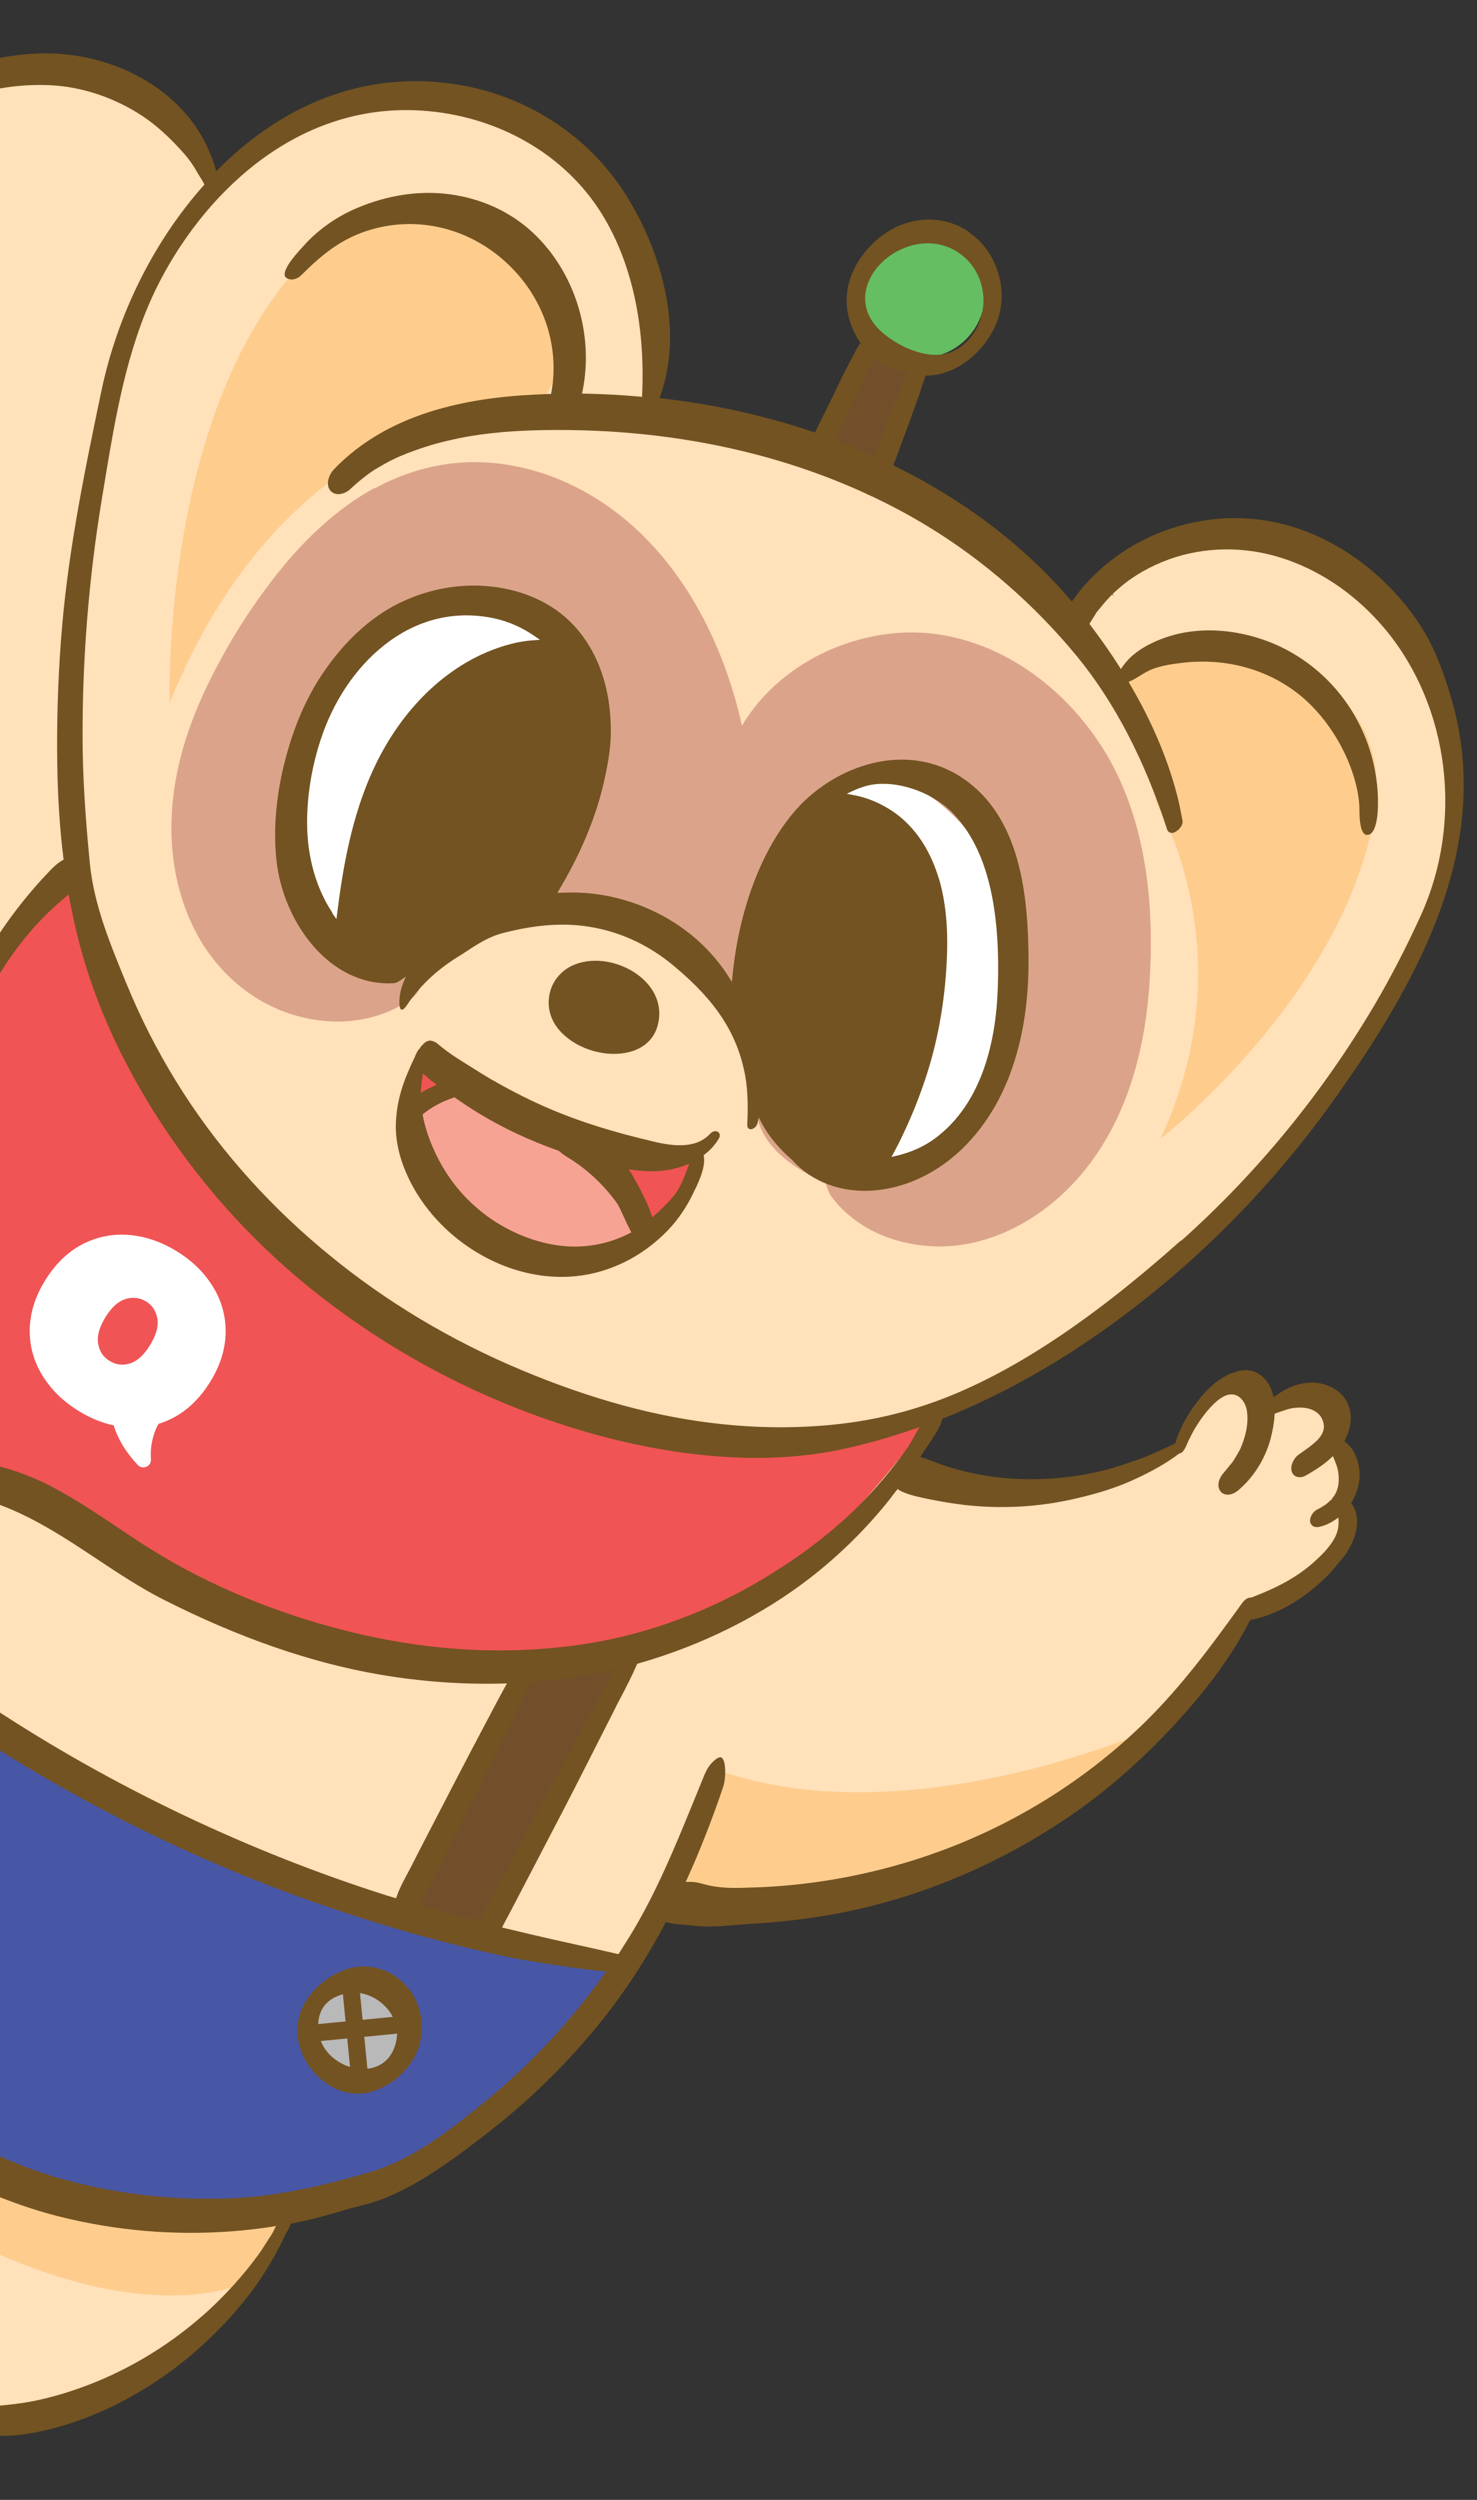
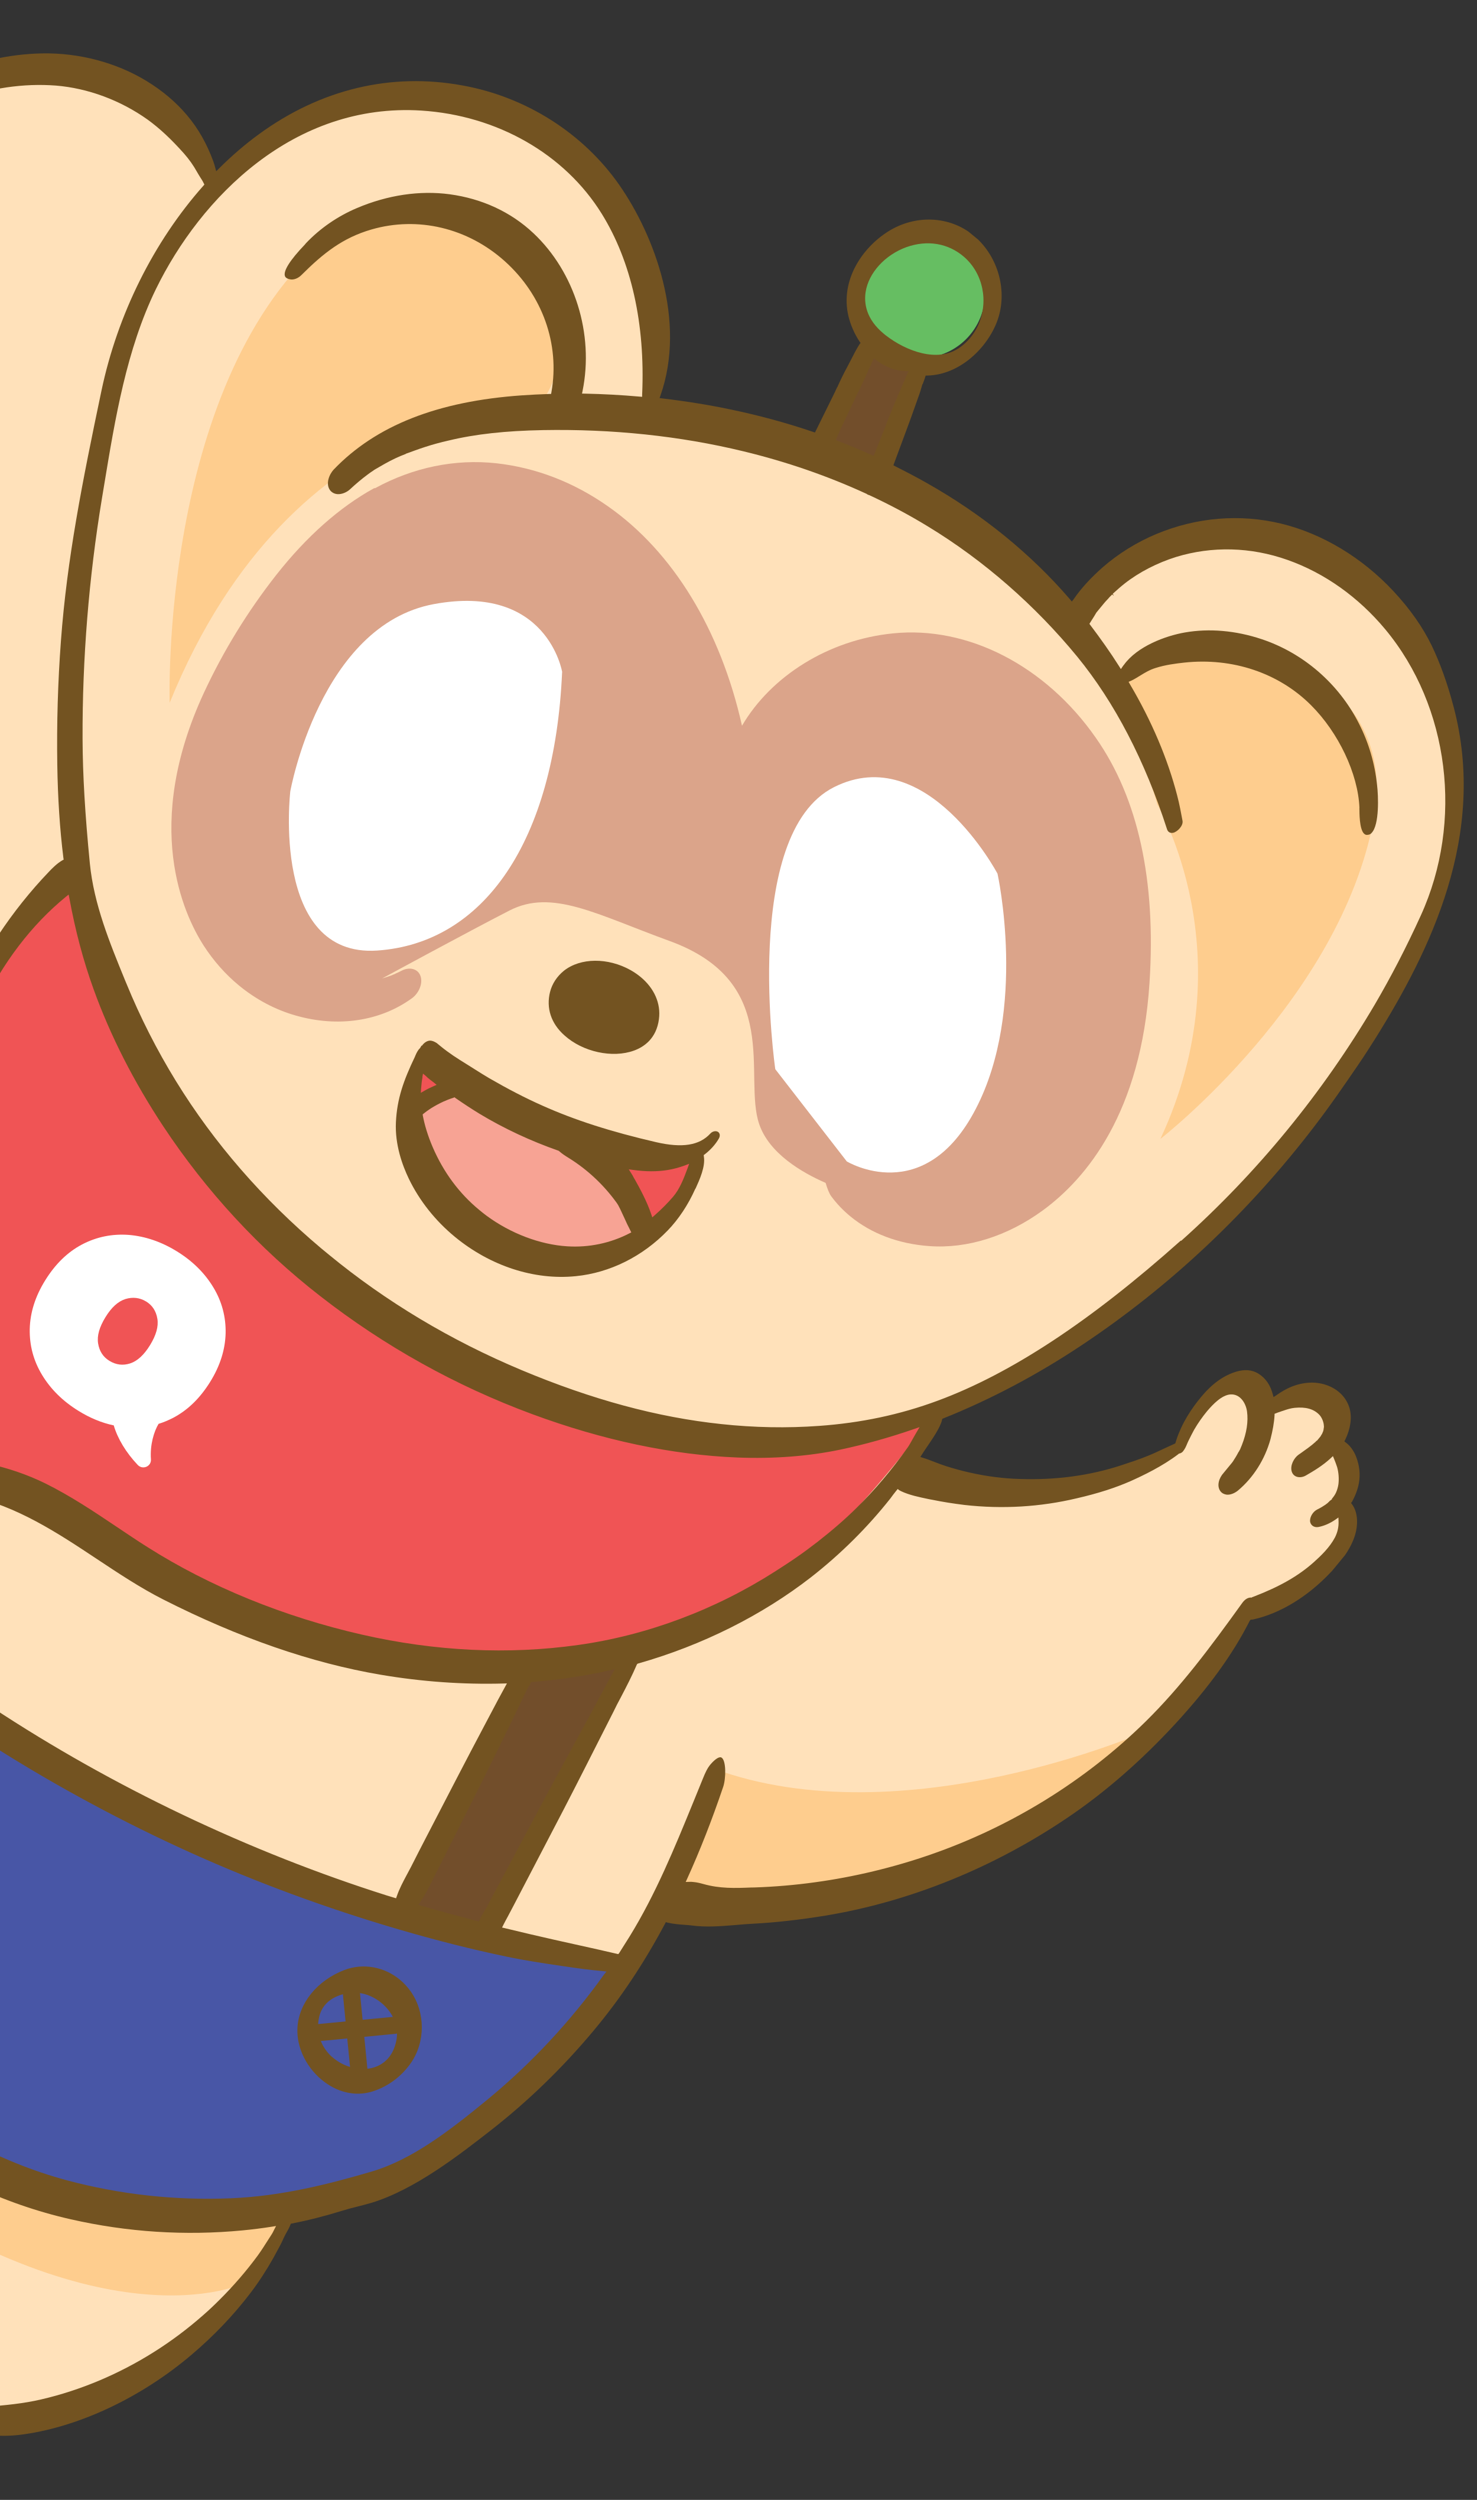
<svg xmlns="http://www.w3.org/2000/svg" width="130" height="220" viewBox="0 0 130 220" fill="none">
  <rect x="0" y="0" width="130" height="220" fill="#333333" stroke="none" />
  <g clip-path="url(#clip0_9207_739)">
    <g clip-path="url(#clip1_9207_739)">
      <path d="M93.184 54.582C93.184 54.582 79.509 37.069 56.776 36.653C56.776 36.653 62.583 16.354 42.214 8.849C42.214 8.849 29.19 5.119 19.413 16.013C19.413 16.013 10.025 -0.2 -5.081 7.626C-20.186 15.451 -26.851 30.751 -26.995 40.963C-26.995 40.963 -26.223 51.788 -24.768 54.261C-24.768 54.261 -30.574 54.486 -31.763 61.652L-31.841 69.589C-31.841 69.589 -37.769 72.428 -38.86 80.93C-39.941 89.419 -36.488 92.868 -36.488 92.868C-36.488 92.868 -40.667 90.968 -42.427 92.761C-42.427 92.761 -43.546 91.556 -45.206 92.439C-45.206 92.439 -51.974 91.933 -48.845 97.872C-48.845 97.872 -54.545 101.223 -43.313 112.309L-39.407 116.071C-39.407 116.071 -44.617 125.213 -35.956 136.291C-35.956 136.291 -40.75 145.816 -36.862 157.22C-36.862 157.22 -42.232 166.211 -42.596 171.685C-42.96 177.158 -42.4 182.42 -42.4 182.42C-42.4 182.42 -47.372 185.601 -43.18 188.868C-43.18 188.868 -43.589 190.375 -40.584 192.2C-40.584 192.2 -37.523 196.765 -31.885 196.746C-31.885 196.746 -28.499 195.886 -25.379 192.194C-22.247 188.512 -16.931 181.583 -16.931 181.583L-11.627 185.766C-11.627 185.766 -22.061 196.768 -20.888 204.641C-19.728 212.503 -16.639 212.351 -16.639 212.351L-15.131 213.896C-15.131 213.896 -14.081 217.109 -10.717 216.252C-10.717 216.252 -9.671 219.543 -7.008 218.008C-4.366 216.475 -4.513 214.977 -4.513 214.977C-4.513 214.977 -5.117 213.467 -0.986 212.713C3.135 211.972 9.179 211.558 13.817 208.042C18.456 204.526 23.216 198.964 23.216 198.964L25.046 195.162C25.046 195.162 33.258 193.149 38.304 189.482C43.351 185.816 48.508 181.695 52.404 176.615C56.3 171.536 58.822 167.535 58.822 167.535C58.822 167.535 70.397 167.945 77.16 165.793C83.912 163.631 90.047 162.563 102.606 150.656L109.951 141.73C109.951 141.73 121.092 137.367 118.21 132.706C118.21 132.706 120.339 129.009 116.807 127.358C116.807 127.358 119.704 120.039 111.202 124.082C111.202 124.082 109.838 117.552 103.163 127.636C103.163 127.636 92.618 134.901 79.513 129.099L82.699 124.044C82.699 124.044 93.817 118.77 101.158 112.637C108.521 106.501 125.194 89.594 127.473 74.717C129.792 59.913 119.558 46.407 109.299 47.282C99.04 48.158 93.184 54.582 93.184 54.582Z" fill="#FFE1BA" />
      <path d="M33.013 42.964C36.37 41.129 40.056 40.374 43.687 40.77C47.163 41.158 50.48 42.43 53.502 44.552C59.222 48.551 63.409 55.399 65.308 63.869C67.861 59.509 72.909 56.31 78.593 55.741C85.178 55.063 92.02 58.586 96.445 64.922C100.182 70.246 101.761 77.501 101.175 86.499C100.436 97.903 95.653 103.69 91.782 106.521C88.678 108.788 85.139 109.907 81.789 109.662C79.067 109.468 76.675 108.552 74.848 107.049C74.219 106.531 73.649 105.941 73.161 105.276C72.995 105.058 72.818 104.608 72.668 104.1C70.576 103.189 67.697 101.508 66.821 98.924C65.386 94.724 68.946 86.452 58.934 82.811C52.497 80.472 48.604 78.199 44.844 80.129C41.084 82.059 33.629 86.112 33.629 86.112C33.975 86.012 34.265 85.906 34.523 85.815C34.523 85.815 34.543 85.791 34.565 85.789C34.651 85.758 34.737 85.728 34.811 85.687C34.811 85.687 34.811 85.687 34.821 85.675C35.002 85.602 35.172 85.519 35.352 85.424C35.744 85.219 36.175 85.189 36.5 85.336C36.756 85.445 36.944 85.66 37.028 85.952C37.229 86.645 36.798 87.465 36.258 87.85C33.475 89.875 29.748 90.434 26.051 89.377C24.221 88.863 22.518 87.948 21.03 86.724C19.844 85.748 18.793 84.559 17.928 83.219C16.13 80.422 12.542 72.648 17.939 60.986C19.647 57.307 21.786 53.82 24.307 50.608C26.988 47.203 29.895 44.632 32.934 42.961L33.013 42.964Z" fill="#DBA48A" />
      <path d="M74.529 102.208C74.529 102.208 81.343 106.358 85.888 97.579C90.446 88.811 87.797 76.888 87.797 76.888C87.797 76.888 81.585 65.151 73.402 69.275C65.219 73.398 68.238 94.094 68.238 94.094L74.529 102.208Z" fill="white" />
-       <path d="M49.483 59.153C49.483 59.153 48.191 51.303 38.173 53.167C28.156 55.032 25.551 69.64 25.551 69.64C25.551 69.64 23.828 84.286 33.199 83.652C42.569 83.017 48.811 74.076 49.474 59.165L49.483 59.153Z" fill="white" />
+       <path d="M49.483 59.153C49.483 59.153 48.191 51.303 38.173 53.167C28.156 55.032 25.551 69.64 25.551 69.64C25.551 69.64 23.828 84.286 33.199 83.652C42.569 83.017 48.811 74.076 49.474 59.165L49.483 59.153" fill="white" />
      <path d="M55.404 172.946C55.404 172.946 29.287 172.055 -8.03 147.24L-30.329 123.906C-30.329 123.906 -37.953 140.988 -38.306 146.126C-38.669 151.277 -36.649 163.595 -17.291 179.727C2.076 195.848 7.519 194.067 15.176 194.109C22.833 194.151 35.646 193.798 45.019 184.332C54.379 174.857 55.404 172.946 55.404 172.946Z" fill="#4856A6" />
      <path d="M82.076 124.604C82.076 124.604 63.183 131.582 43.508 121.063C23.833 110.543 13.334 96.373 12.682 93.811C12.03 91.249 6.299 76.708 6.299 76.708C6.299 76.708 -2.132 84.192 -4.911 95.336C-7.689 106.48 -5.674 120.11 -5.674 120.11L-4.109 128.345C-4.109 128.345 4.042 132.521 5.988 133.758C7.933 134.994 25.428 146.657 39.901 146.778C54.373 146.898 64.124 143.336 70.163 137.995C76.214 132.664 82.088 124.614 82.088 124.614L82.076 124.604Z" fill="#F05455" />
      <path d="M7.225 109.516C8.506 108.848 9.869 108.572 11.325 108.677C12.772 108.794 14.199 109.279 15.572 110.126C16.957 110.982 18.018 112.037 18.774 113.288C19.531 114.538 19.885 115.883 19.859 117.321C19.824 118.77 19.375 120.203 18.491 121.623C17.606 123.042 16.541 124.09 15.251 124.77C14.827 124.989 14.389 125.176 13.957 125.306C13.555 125.968 13.193 127.148 13.284 128.418C13.334 129.047 12.567 129.388 12.12 128.92C11.09 127.829 10.36 126.62 10.011 125.441C8.954 125.22 7.911 124.787 6.904 124.161C5.518 123.304 4.458 122.25 3.702 120.999C2.945 119.748 2.591 118.403 2.617 116.966C2.652 115.517 3.101 114.083 3.986 112.664C4.87 111.244 5.935 110.196 7.225 109.516ZM8.636 118.233C8.747 118.912 9.076 119.425 9.632 119.761C10.211 120.117 10.819 120.192 11.456 119.986C12.092 119.78 12.683 119.234 13.21 118.372C13.738 117.509 13.963 116.742 13.852 116.063C13.741 115.384 13.412 114.871 12.857 114.535C12.301 114.2 11.693 114.125 11.045 114.32C10.386 114.528 9.805 115.062 9.278 115.925C8.75 116.788 8.525 117.554 8.636 118.233Z" fill="white" />
      <path d="M55.072 145.63L42.482 170.719L35.25 168.656L45.734 146.595L55.072 145.63Z" fill="#724E2B" />
      <path d="M-4.706 115.235L-19 138.03L-25.512 131.516L-7.162 103.794L-4.706 115.235Z" fill="#724E2B" />
-       <path d="M27.922 175.834C26.412 177.67 26.677 180.38 28.517 181.894C30.356 183.407 33.067 183.146 34.578 181.311C36.088 179.475 35.822 176.764 33.983 175.251C32.144 173.737 29.433 173.998 27.922 175.834Z" fill="#B9B9B9" />
      <path d="M60.768 101.741L53.019 102.353L56.55 108.297C56.55 108.297 61.108 105.89 60.768 101.741Z" fill="#F05455" />
      <path d="M39.747 95.3L36.253 97.671L37.46 93.418L39.747 95.3Z" fill="#F05455" />
      <path d="M56.55 108.297C56.55 108.297 55.154 102.793 46.076 98.928C36.998 95.064 38.261 95.921 36.253 97.671C34.244 99.421 38.175 107.173 44.358 108.858C50.529 110.533 54.755 111.884 56.55 108.297Z" fill="#F7A394" />
      <path d="M76.593 22.191C74.595 24.618 74.948 28.21 77.38 30.211C79.812 32.213 83.404 31.867 85.402 29.44C87.4 27.012 87.047 23.42 84.615 21.419C82.183 19.417 78.591 19.763 76.593 22.191Z" fill="#66BE62" />
      <path d="M80.699 31.505L77.617 42.156L71.705 39.499L76.194 29.236L80.699 31.505Z" fill="#724E2B" />
      <path d="M101.82 70.722C101.82 70.722 109.764 83.905 102.133 100.231C102.133 100.231 117.999 87.906 120.916 72.055C123.823 56.217 101.349 53.785 98.679 60.137L101.842 70.72L101.82 70.722Z" fill="#FECD8E" />
      <path d="M47.459 35.669C47.459 35.669 25.941 34.714 14.932 61.853C14.932 61.853 14.057 34.334 28.148 21.601C42.227 8.858 54.161 27.106 47.459 35.669Z" fill="#FECD8E" />
      <path d="M100.85 152.37C100.85 152.37 79.504 161.786 62.818 155.65L58.85 167.598C58.85 167.598 86.036 169.41 100.85 152.37Z" fill="#FECD8E" />
      <path d="M-2.792 8.618C-2.792 8.618 -26.009 31.059 -16.427 53.67C-6.834 76.292 -19.479 66.108 -19.479 66.108C-19.479 66.108 -29.147 52.48 -28.022 45.688C-26.885 38.906 -29.399 31.307 -19.618 20.112C-9.849 8.907 -2.792 8.618 -2.792 8.618Z" fill="#FECD8E" />
      <path d="M21.41 200.961C21.41 200.961 8.828 207.076 -14.628 189.758L-10.378 184.322C-10.378 184.322 3.643 194.807 25.084 195.214L21.41 200.961Z" fill="#FECD8E" />
      <path d="M31.107 182.668C31.252 182.787 31.459 182.856 31.657 182.837C32.076 182.797 32.374 182.434 32.333 182.016L31.644 174.987C31.603 174.568 31.24 174.269 30.821 174.309C30.402 174.35 30.104 174.712 30.145 175.131L30.834 182.16C30.854 182.358 30.961 182.548 31.107 182.668Z" fill="#735321" />
      <path d="M27.247 179.491C27.392 179.611 27.599 179.68 27.797 179.661L34.828 178.984C35.246 178.944 35.545 178.582 35.504 178.163C35.462 177.744 35.099 177.446 34.681 177.486L27.65 178.162C27.232 178.202 26.933 178.565 26.974 178.983C26.994 179.182 27.102 179.372 27.247 179.491Z" fill="#735321" />
      <path d="M37.125 92.049C37.27 91.823 37.547 91.585 37.858 91.578C38.036 91.583 38.221 91.654 38.447 91.799C38.544 91.879 38.653 91.968 38.749 92.048L38.774 92.068C39.536 92.695 40.271 93.159 41.064 93.649C41.302 93.804 41.55 93.947 41.8 94.112C42.214 94.373 42.641 94.643 43.066 94.891C44.634 95.797 46.194 96.615 47.741 97.3C50.603 98.582 53.784 99.599 57.756 100.518C60.043 101.044 61.555 100.809 62.52 99.76C62.721 99.54 63.028 99.489 63.219 99.626C63.34 99.725 63.428 99.939 63.255 100.223C62.96 100.73 62.538 101.193 62.032 101.586L61.938 101.651L61.949 101.761C62.104 102.658 61.573 103.821 61.225 104.589L61.195 104.625C60.566 106.031 59.733 107.29 58.773 108.283C56.562 110.576 53.677 112.01 50.692 112.308C47.035 112.682 43.163 111.42 40.041 108.851C38.323 107.437 36.915 105.67 35.979 103.725C35.419 102.556 34.753 100.751 34.847 98.763C34.945 96.696 35.521 95.083 36.509 93.02L36.572 92.869C36.663 92.66 36.783 92.415 36.956 92.254L36.976 92.23L37.024 92.147C37.054 92.111 37.071 92.065 37.099 92.007L37.125 92.049ZM57.394 107.148L57.609 106.961C58.255 106.398 58.79 105.846 59.249 105.313C59.818 104.646 60.175 103.745 60.517 102.811L60.657 102.419L60.271 102.568C59.777 102.749 59.256 102.888 58.742 102.97C57.833 103.113 56.876 103.116 55.726 102.96L55.343 102.908L55.554 103.244C55.645 103.379 55.726 103.527 55.795 103.665L55.889 103.823C56.293 104.541 56.957 105.756 57.322 106.866L57.416 107.146L57.394 107.148ZM37.215 98.179C37.375 99.02 37.657 99.96 38.089 100.964C39.039 103.164 40.411 105.023 42.19 106.487C42.395 106.656 42.613 106.835 42.829 106.992C44.951 108.556 47.538 109.531 49.911 109.681C51.837 109.807 53.733 109.402 55.395 108.542L55.565 108.459L55.481 108.289C55.29 107.929 55.107 107.535 54.936 107.151C54.681 106.597 54.467 106.117 54.287 105.868C53.153 104.286 51.696 102.925 50.085 101.924C49.789 101.741 49.481 101.548 49.225 101.317L49.2 101.297L49.176 101.277C46.688 100.404 44.344 99.306 42.228 98.031C41.566 97.627 40.865 97.172 40.077 96.625L40.004 96.565L39.908 96.608C39.552 96.72 39.275 96.835 39.019 96.949C38.625 97.132 38.255 97.334 37.92 97.544L37.785 97.635C37.701 97.688 37.629 97.75 37.545 97.803C37.483 97.853 37.431 97.891 37.38 97.93L37.204 98.069L37.215 98.179ZM37.185 94.812C37.125 95.107 37.091 95.444 37.062 95.825L37.04 96.172L37.346 95.998C37.619 95.838 37.885 95.712 38.141 95.599L38.429 95.471L38.175 95.262C37.911 95.065 37.671 94.888 37.485 94.694L37.231 94.485L37.173 94.802L37.185 94.812Z" fill="#735321" />
-       <path d="M24.999 67.302C25.759 64.159 26.934 61.4 28.502 59.124C30.359 56.399 32.626 54.335 35.043 53.124C37.387 51.953 39.959 51.416 42.465 51.553C45.16 51.706 47.558 52.565 49.415 54.032C51.333 55.549 52.7 57.809 53.347 60.549C53.634 61.778 53.774 63.089 53.762 64.558C53.746 65.983 53.464 67.411 53.203 68.615C52.595 71.376 51.495 74.218 49.927 77.06C49.711 77.47 49.462 77.872 49.234 78.272L49.064 78.578L49.418 78.566C50.348 78.521 51.263 78.544 52.117 78.64C57.09 79.207 61.584 81.933 64.125 85.948L64.415 86.41L64.473 85.871C65.051 79.965 67.086 74.631 70.059 71.264C73.473 67.388 79.8 65.1 84.796 68.523C89.851 71.974 90.508 78.895 90.528 84.543C90.549 89.524 89.527 96.462 84.617 101.171C82.45 103.237 79.75 104.52 77.015 104.761C74.126 105.016 71.473 104.048 69.734 102.091C68.922 101.402 67.811 100.285 67.033 98.814L66.775 98.339L66.67 98.86C66.618 99.121 66.301 99.407 66.042 99.377C65.896 99.358 65.763 99.248 65.771 98.991C65.827 97.863 65.863 96.191 65.594 94.693C64.922 91.021 63.059 88.131 59.352 85.04C57.231 83.253 54.815 82.095 52.187 81.614C49.808 81.175 47.321 81.337 44.347 82.09C43.044 82.415 42.03 83.08 40.965 83.783C40.735 83.939 40.483 84.097 40.242 84.242C38.346 85.436 36.902 86.821 35.797 88.484C35.69 88.639 35.493 88.903 35.332 88.852C35.194 88.798 35.166 88.512 35.155 88.401C35.134 87.736 35.242 87.136 35.482 86.524L35.715 85.945L35.194 86.307C34.997 86.448 34.793 86.523 34.582 86.532C28.98 86.805 24.908 81.124 24.333 75.707C24.053 73.087 24.278 70.274 24.989 67.314L24.999 67.302ZM82.629 77.273C83.539 80.311 83.419 83.514 83.264 85.676C83.033 88.767 82.477 91.713 81.61 94.443C81.108 96.015 80.515 97.573 79.838 99.062C79.508 99.783 79.123 100.621 78.66 101.455L78.462 101.819L78.864 101.725C80.147 101.423 81.289 100.924 82.264 100.208C86.57 97.046 87.666 91.325 87.817 87.073C88.092 79.784 86.841 74.744 83.971 71.672C82.304 69.875 79.403 68.764 77.047 69.013C76.42 69.085 75.749 69.282 75.058 69.605L74.527 69.856L75.105 69.967C76.181 70.164 77.232 70.563 78.239 71.189C80.831 72.775 82.054 75.382 82.619 77.285L82.629 77.273ZM29.237 80.352L29.612 80.883L29.675 80.387C30.16 76.493 30.918 71.971 32.804 67.83C34.964 63.085 38.378 59.453 42.411 57.586C43.518 57.08 45.214 56.449 46.983 56.346L47.525 56.305L47.071 55.993C45.949 55.211 44.74 54.682 43.445 54.406C40.016 53.691 36.681 54.512 33.822 56.778C31.292 58.767 29.304 61.75 28.204 65.159C27.417 67.57 27.02 70.099 27.03 72.478C27.041 75.425 27.837 78.206 29.257 80.327L29.237 80.352Z" fill="#735321" />
      <path d="M-25.915 29.86C-23.619 23.1 -19.561 17.06 -14.169 12.382C-8.572 7.528 -2.209 4.803 3.721 4.699C6.974 4.642 10.24 5.507 12.902 7.131C14.322 7.995 15.512 9.015 16.456 10.136C17.475 11.339 18.218 12.68 18.781 14.217C18.842 14.389 18.894 14.573 18.945 14.757L19.031 15.071L19.264 14.838C20.399 13.705 21.579 12.691 22.794 11.807C28.223 7.848 34.418 6.362 40.727 7.524C46.31 8.532 51.329 11.731 54.499 16.264C57.618 20.735 60.436 28.26 58.131 34.81L58.052 35.029L58.289 35.062C60.36 35.307 62.405 35.633 64.359 36.046C66.801 36.556 69.223 37.213 71.57 38.01L71.731 38.062L73.309 34.863C73.429 34.617 73.56 34.36 73.668 34.105L73.698 34.069C73.962 33.476 74.259 32.869 74.57 32.295C74.672 32.096 74.775 31.897 74.888 31.686C75.131 31.217 75.373 30.727 75.662 30.277L75.742 30.18L75.665 30.076C75.194 29.365 74.862 28.585 74.676 27.825C73.932 24.66 75.899 21.802 78.172 20.37C80.571 18.861 83.588 18.993 85.669 20.706L85.778 20.796C87.904 22.626 88.718 25.706 87.767 28.267C86.896 30.608 84.493 32.986 81.618 33.051L81.474 33.054L81.431 33.181C81.397 33.295 81.364 33.409 81.319 33.514C81.283 33.606 81.248 33.699 81.222 33.779L81.183 33.827C81.075 34.205 80.967 34.582 80.826 34.951C80.511 35.827 80.209 36.712 79.882 37.578L78.633 40.946L78.786 41.031C79.733 41.507 80.671 41.995 81.543 42.49C86.464 45.264 90.719 48.725 94.184 52.751L94.336 52.937L94.485 52.755C95.146 51.78 96.031 50.827 97.065 49.916C98.428 48.728 100.053 47.716 101.784 46.993C105.333 45.517 109.14 45.207 112.763 46.082C116.398 46.966 119.897 49.077 122.645 52.026C124.112 53.598 125.238 55.214 126.005 56.797C126.746 58.338 127.386 60.101 127.934 62.172C130.935 73.494 125.833 83.739 121.045 91.406C120.563 92.164 120.082 92.922 119.585 93.648C118.409 95.374 117.075 97.315 115.655 99.165C109.856 106.729 103.013 113.17 95.308 118.316C91.341 120.966 87.206 123.154 83.032 124.824L82.936 124.866L82.913 124.969C82.765 125.617 82.064 126.641 81.558 127.379C81.394 127.628 81.247 127.831 81.142 128.008L81.007 128.221L81.248 128.298C81.557 128.391 81.881 128.515 82.297 128.676C82.621 128.8 82.945 128.925 83.266 129.027C83.943 129.24 84.652 129.439 85.391 129.601C86.847 129.928 88.312 130.121 89.784 130.158C92.943 130.265 95.961 129.853 98.719 128.942C99.528 128.675 100.304 128.423 101.073 128.104C101.523 127.927 101.969 127.707 102.394 127.51C102.724 127.356 103.054 127.202 103.374 127.06L103.448 127.019L103.532 126.744C103.642 126.389 103.785 126.041 103.959 125.658C104.271 124.983 104.673 124.321 105.134 123.687C105.831 122.742 106.805 121.558 108.212 120.934C109.012 120.579 109.693 120.491 110.277 120.668C110.955 120.881 111.544 121.447 111.85 122.185C111.909 122.335 111.971 122.507 112.022 122.691L112.092 122.951L112.312 122.808C112.8 122.461 113.212 122.232 113.617 122.06C114.687 121.623 115.759 121.553 116.726 121.883C117.773 122.238 118.514 122.99 118.785 123.942C119.01 124.755 118.872 125.736 118.4 126.704L118.325 126.845L118.446 126.945C118.984 127.327 119.281 127.976 119.373 128.234C119.657 128.975 119.747 129.778 119.6 130.548C119.498 131.092 119.285 131.646 118.992 132.175L118.913 132.271L119.002 132.385C119.566 133.154 119.51 134.283 119.275 135.061C118.874 136.412 117.907 137.562 117.099 138.396C115.074 140.537 112.648 142.005 110.296 142.52C110.264 142.534 110.23 142.527 110.186 142.531L110.075 142.541L109.996 142.638C108.515 145.572 106.369 148.525 103.454 151.697C100.457 154.944 97.271 157.731 93.943 159.975C87.444 164.37 80.073 167.359 72.651 168.584C70.472 168.939 68.339 169.188 66.303 169.295C65.794 169.322 65.275 169.361 64.768 169.409C63.421 169.517 62.153 169.628 60.822 169.444C60.676 169.425 60.485 169.41 60.273 169.397C59.813 169.363 59.242 169.318 58.752 169.199L58.603 169.157L58.538 169.286C56.678 172.779 54.613 175.88 52.233 178.723C49.525 181.964 46.498 184.902 43.202 187.477C40.371 189.684 36.485 192.705 32.694 193.859C32.294 193.976 31.881 194.082 31.469 194.188C31.013 194.299 30.546 194.422 30.082 194.566C28.668 195.003 27.193 195.389 25.697 195.678L25.599 195.698L25.554 195.803C25.485 196.009 25.36 196.211 25.247 196.422C25.142 196.599 25.05 196.785 24.967 196.96C24.767 197.424 24.512 197.883 24.267 198.329L24.069 198.693C23.463 199.774 22.787 200.818 22.067 201.766C20.56 203.746 18.804 205.583 16.863 207.226C12.479 210.951 7.112 213.503 2.154 214.224C1.277 214.353 0.435 214.39 -0.337 214.341C-0.606 214.323 -0.864 214.292 -1.123 214.261C-1.719 214.196 -2.327 214.121 -2.984 214.229C-3.773 214.349 -3.804 214.831 -3.837 215.29C-3.84 215.368 -3.846 215.424 -3.849 215.502C-3.956 216.569 -4.377 217.377 -5.276 218.197C-6.093 218.943 -7.194 219.394 -8.302 219.434C-9.655 219.475 -10.908 218.951 -11.265 218.151L-11.322 218.023L-11.52 218.042C-11.52 218.042 -11.586 218.048 -11.608 218.05C-12.442 218.053 -13.295 217.757 -13.982 217.211L-14.018 217.181C-14.357 216.902 -14.673 216.521 -14.89 216.119L-14.951 216.07C-15.059 215.98 -15.189 215.57 -15.257 215.332C-15.302 215.214 -15.334 215.106 -15.365 215.02C-15.495 214.71 -15.572 214.383 -15.649 214.057L-15.686 213.905L-15.84 213.92C-16.888 214.009 -17.951 213.722 -18.845 213.108C-19.895 212.386 -20.737 211.166 -21.323 209.509C-23.297 203.894 -21.185 198.096 -19.073 194.223C-18.329 192.85 -17.421 191.451 -16.213 189.811L-15.959 189.453C-15.185 188.388 -14.214 187.061 -13.157 185.925L-13.028 185.768L-13.173 185.648C-14.486 184.629 -15.841 183.514 -17.202 182.332L-17.763 181.83C-19.383 180.396 -21.038 178.831 -22.825 177.057L-23.835 176.064C-28.255 171.718 -32.812 167.218 -36.009 161.831C-36.287 161.38 -36.547 160.882 -36.85 160.289L-36.977 160.023L-37.165 160.252C-37.315 160.433 -37.451 160.624 -37.529 160.743C-37.912 161.258 -38.414 162.041 -38.784 162.688C-39.592 164.089 -40.196 165.415 -40.718 167.011C-41.777 170.171 -42.255 173.465 -42.106 176.565C-42.073 177.362 -41.978 178.209 -41.838 179.297C-41.821 179.473 -41.782 179.647 -41.764 179.824C-41.684 180.416 -41.585 181.085 -41.554 181.739L-41.541 181.871L-41.415 181.914C-41.22 181.973 -41.109 182.085 -41.056 182.169C-40.926 182.357 -40.891 182.609 -40.963 182.894C-41.089 183.418 -41.503 183.847 -42.029 184.042L-42.049 184.066C-42.049 184.066 -42.223 184.105 -42.309 184.136L-42.395 184.166C-42.395 184.166 -42.449 184.182 -42.459 184.194C-42.587 184.251 -42.703 184.318 -42.809 184.373C-42.851 184.399 -42.905 184.415 -42.947 184.442L-43.063 184.508C-43.063 184.508 -43.166 184.585 -43.196 184.621L-43.226 184.657C-43.226 184.657 -43.305 184.754 -43.357 184.792L-43.607 185.195C-43.635 185.253 -43.65 185.321 -43.688 185.391C-43.708 185.416 -43.703 185.46 -43.711 185.494C-43.711 185.494 -43.731 185.518 -43.729 185.54C-43.745 185.608 -43.752 185.642 -43.748 185.686C-43.744 185.73 -43.761 185.777 -43.757 185.821L-43.756 185.943C-43.751 186.109 -43.724 186.274 -43.699 186.416L-43.682 186.47C-43.682 186.47 -43.666 186.524 -43.664 186.546C-43.633 186.632 -43.617 186.686 -43.588 186.75C-43.541 186.89 -43.472 187.028 -43.405 187.144C-43.254 187.43 -43.108 187.671 -42.94 187.911L-42.796 188.131L-42.627 187.925C-42.522 187.748 -42.381 187.601 -42.24 187.454C-41.885 187.098 -40.075 185.934 -39.416 186.193C-39.323 186.228 -39.204 186.306 -39.196 186.617C-39.19 186.905 -39.409 187.171 -39.542 187.284C-39.654 187.395 -39.789 187.485 -39.923 187.598C-40.037 187.687 -40.162 187.766 -40.274 187.877C-41.103 188.613 -41.597 189.928 -40.971 190.869L-40.91 190.919C-40.857 191.002 -40.819 191.054 -40.792 191.096L-40.756 191.126C-40.756 191.126 -40.74 191.18 -40.728 191.19L-40.426 191.539L-40.296 191.282C-40.168 191.003 -39.993 190.741 -39.806 190.49C-39.331 189.888 -38.633 189.409 -37.877 189.181C-37.563 189.095 -37.234 189.041 -36.921 189.056C-36.442 189.065 -35.879 189.245 -35.765 189.501C-35.704 189.673 -35.851 189.876 -35.992 190.023C-36.215 190.245 -36.489 190.404 -36.782 190.588L-36.888 190.643C-37.687 191.12 -38.11 191.684 -38.154 192.255C-38.18 192.78 -37.886 193.286 -37.273 193.749C-36.13 194.629 -34.789 195.145 -33.075 195.381L-33.007 195.397C-31.745 195.564 -30.549 195.738 -29.367 194.969C-28.373 194.328 -27.602 193.342 -26.839 192.39C-26.64 192.148 -26.451 191.919 -26.253 191.677C-25.04 190.204 -23.828 188.73 -22.615 187.257L-21.989 186.496C-20.836 185.095 -19.653 183.658 -18.405 182.315C-18.276 182.157 -18.072 182.082 -17.882 182.097L-17.535 182.12L-17.504 182.428C-17.482 182.548 -17.535 182.687 -17.622 182.817C-18.61 184.314 -19.702 185.765 -20.755 187.167L-21.228 187.791C-22.467 189.445 -23.718 191.089 -24.968 192.755L-25.262 193.161C-26.255 194.491 -27.275 195.88 -28.694 196.839C-30.259 197.902 -32.004 198.247 -33.91 197.875C-34.783 197.703 -35.662 197.365 -36.626 196.835C-37.449 196.38 -38.226 195.943 -38.922 195.532C-39.702 195.073 -40.365 194.203 -40.57 193.366L-40.605 193.236L-40.739 193.227C-41.098 193.194 -41.408 193.102 -41.675 192.983C-41.921 192.862 -42.249 192.693 -42.497 192.428C-42.746 192.163 -42.94 191.881 -43.091 191.595C-43.314 191.128 -43.435 190.583 -43.41 190.036L-43.406 189.857L-43.574 189.84C-43.574 189.84 -43.709 189.831 -43.767 189.803C-44.008 189.726 -44.221 189.591 -44.411 189.476C-44.765 189.265 -45.064 188.938 -45.316 188.529C-45.778 187.783 -45.969 186.856 -45.869 185.946C-45.766 184.957 -45.282 183.999 -44.511 183.235C-44.157 182.879 -43.764 182.574 -43.387 182.337L-43.239 182.256L-43.31 182.097C-43.55 181.575 -43.703 181.044 -43.793 180.686C-43.998 179.849 -44.148 178.996 -44.251 178.061C-44.442 176.344 -44.46 174.567 -44.312 172.784C-44.015 169.241 -42.953 165.78 -41.173 162.484C-40.712 161.628 -40.193 160.799 -39.647 160.013C-39.548 159.892 -39.473 159.751 -39.375 159.608C-38.986 159.037 -38.56 158.396 -38.014 157.954L-37.9 157.865L-37.957 157.737C-39.857 152.771 -40.105 147.523 -38.706 141.705C-38.404 140.475 -38.06 139.218 -37.617 137.841C-37.584 137.727 -37.54 137.6 -37.495 137.496L-37.373 137.151L-37.458 137.081C-37.607 136.917 -37.745 136.764 -37.87 136.62L-37.979 136.53C-38.468 135.966 -38.942 135.333 -39.426 134.59C-40.278 133.282 -40.953 131.834 -41.437 130.301C-42.469 127.042 -42.641 123.7 -41.939 120.652C-41.651 119.389 -41.212 118.191 -40.621 117.077L-40.556 116.949L-40.676 116.849C-42.423 115.371 -44.053 113.726 -45.527 111.966C-45.703 111.761 -45.891 111.545 -46.069 111.318C-48.598 108.324 -52.436 103.789 -51.37 99.905C-51.14 99.082 -50.622 98.232 -49.967 97.657C-49.823 97.532 -49.658 97.405 -49.49 97.3L-49.323 97.195L-49.438 97.039C-49.942 96.32 -50.262 95.105 -50.266 94.716C-50.273 93.293 -49.48 91.96 -48.299 91.413C-47.406 90.994 -46.465 91.059 -45.577 91.607L-45.48 91.687L-45.366 91.598C-45.241 91.519 -45.093 91.438 -44.929 91.412C-44.102 91.221 -43.159 91.531 -42.16 92.313L-42.026 92.422L-41.907 92.278C-41.587 91.913 -41.094 91.61 -40.61 91.441C-40.492 91.396 -40.372 91.374 -40.252 91.351C-39.837 91.266 -39.404 91.258 -39.007 91.342L-38.699 91.413L-38.796 91.111C-38.978 90.494 -39.084 89.982 -39.13 89.742C-39.288 88.923 -39.498 88.142 -39.696 87.372C-40.096 85.909 -40.464 84.532 -40.471 82.986C-40.508 80.343 -39.855 77.7 -38.584 75.342C-37.945 74.147 -37.075 73.04 -35.827 71.818C-35.512 71.51 -35.209 71.192 -34.929 70.876C-34.284 70.191 -33.62 69.482 -32.837 68.951L-32.808 68.915C-32.702 68.86 -32.598 68.783 -32.482 68.716L-32.357 68.638L-32.416 68.487C-32.939 67.125 -33.275 65.734 -33.374 64.498C-33.724 60.361 -32.06 56.687 -28.889 54.658C-28.082 54.147 -27.261 53.789 -26.454 53.623L-26.258 53.582L-26.321 53.388C-26.72 52.047 -27.05 50.722 -27.29 49.41C-28.519 42.889 -28.048 36.126 -25.907 29.826L-25.915 29.86ZM84.344 30.676C85.106 30.169 85.705 29.466 86.09 28.628C87.032 26.547 86.533 24.07 84.854 22.608C83.456 21.397 81.614 21.096 79.776 21.751C77.896 22.432 76.45 24.017 76.191 25.688C76.041 26.659 76.202 28.067 77.799 29.381C77.847 29.421 77.896 29.461 77.932 29.491C79.799 30.946 82.504 31.876 84.322 30.678L84.344 30.676ZM77.982 37.371C78.311 36.528 78.664 35.704 79.005 34.871C79.186 34.453 79.368 34.035 79.549 33.617C79.585 33.525 79.632 33.443 79.668 33.35C79.721 33.212 79.784 33.061 79.849 32.932L79.98 32.675L79.689 32.658C78.796 32.633 77.906 32.285 77.102 31.684L76.92 31.535L76.699 32.001C76.598 32.222 76.505 32.409 76.424 32.605C76.152 33.232 75.846 33.851 75.561 34.468L75.502 34.54C75.403 34.783 75.283 35.029 75.172 35.262L73.955 37.825C73.872 38 73.801 38.185 73.718 38.36L73.555 38.731L73.74 38.803C74.745 39.184 75.742 39.6 76.719 40.04L76.894 40.123L77.994 37.381L77.982 37.371ZM103.979 109.185C110.667 103.203 116.41 96.2 121.016 88.384C122.416 85.991 123.746 83.439 125.055 80.566C128.825 72.285 127.567 62.174 121.929 55.387C119.571 52.556 116.593 50.429 113.321 49.275C110.083 48.13 106.682 48.046 103.507 49.018C101.866 49.532 100.256 50.354 98.986 51.355C98.645 51.621 98.329 51.907 97.94 52.256L98.035 52.436L97.89 52.317L97.657 52.55C97.508 52.732 97.345 52.881 97.196 53.062C97.057 53.231 96.908 53.412 96.758 53.593C96.709 53.654 96.649 53.726 96.6 53.786L96.5 53.907C96.367 54.142 96.223 54.368 96.078 54.593L95.886 54.901L95.963 55.005C96.857 56.186 97.722 57.404 98.498 58.631L98.656 58.883L98.851 58.597C98.851 58.597 98.901 58.536 98.93 58.5C100.096 56.887 102.563 55.96 104.292 55.66C106.424 55.288 108.757 55.486 111.034 56.246C114.702 57.462 117.837 60.163 119.618 63.695C120.472 65.37 121.006 67.187 121.204 69.092C121.317 70.015 121.423 72.574 120.727 73.297C120.607 73.442 120.455 73.479 120.277 73.474C119.693 73.419 119.654 71.888 119.652 71.299C119.643 71.211 119.647 71.132 119.652 71.076C119.527 68.097 117.815 64.48 115.398 62.066C112.561 59.224 108.477 57.849 104.218 58.314C103.503 58.394 102.579 58.505 101.695 58.79C101.177 58.952 100.768 59.202 100.359 59.453C100.075 59.625 99.814 59.794 99.526 59.922L99.334 60.007L99.442 60.197C101.376 63.47 102.766 66.762 103.605 69.984C103.817 70.787 103.966 71.618 104.082 72.24C104.157 72.667 103.632 73.207 103.262 73.287C103.011 73.344 102.8 73.231 102.72 72.983C100.771 66.942 98.11 61.816 94.811 57.784C91.123 53.29 86.595 49.322 81.698 46.345C80.065 45.345 78.316 44.413 76.51 43.574C76.408 43.551 76.337 43.513 76.277 43.463C72.863 41.89 69.213 40.628 65.419 39.714C59.836 38.361 53.891 37.742 47.795 37.851C44.497 37.912 41.845 38.2 39.465 38.774C38.768 38.93 38.086 39.118 37.45 39.324C37.148 39.42 36.836 39.528 36.546 39.633C36.374 39.694 36.224 39.753 36.052 39.814L35.88 39.875C35.88 39.875 35.794 39.906 35.74 39.922L35.72 39.946C35.076 40.186 34.471 40.478 33.87 40.814C33.596 40.974 33.323 41.133 33.059 41.281C32.985 41.322 32.901 41.374 32.84 41.425C32.672 41.53 32.516 41.645 32.361 41.76C31.842 42.143 31.308 42.595 30.788 43.079C30.543 43.303 30.098 43.523 29.682 43.485C29.423 43.455 29.224 43.352 29.06 43.156C28.625 42.575 28.988 41.739 29.37 41.325C33.094 37.441 38.524 35.306 45.949 34.792C46.7 34.742 47.508 34.697 48.362 34.671L48.506 34.668L48.535 34.51C49.287 30.267 47.741 25.956 44.424 22.983C41.155 20.05 36.771 19.015 32.693 20.196C30.162 20.929 28.459 22.283 26.534 24.203C26.291 24.449 25.88 24.678 25.48 24.572C25.139 24.493 25.09 24.331 25.073 24.277C24.94 23.823 25.527 22.888 26.828 21.528L26.928 21.407C28.167 20.098 29.72 19.026 31.429 18.305C34.109 17.169 36.937 16.741 39.586 17.098C42.416 17.482 44.966 18.649 46.953 20.526C50.592 23.947 52.294 29.399 51.273 34.413L51.229 34.64L51.451 34.641C53.068 34.674 54.7 34.762 56.327 34.906L56.518 34.921L56.52 34.72C56.799 28.488 55.559 22.991 52.957 18.803C49.694 13.545 43.755 10.157 37.084 9.731C25.858 9.021 17.656 17.383 13.72 25.447C11.137 30.756 10.139 36.802 9.176 42.633L8.966 43.899C7.822 50.837 7.241 57.956 7.267 65.026C7.28 68.217 7.487 71.689 7.908 75.986C8.261 79.578 9.662 82.98 11.009 86.276L11.139 86.586C12.339 89.517 13.801 92.402 15.494 95.153C18.829 100.571 23.118 105.519 28.259 109.851C28.489 110.04 28.731 110.239 28.961 110.429C33.971 114.551 39.667 117.962 45.885 120.567C52.102 123.172 57.861 124.731 63.481 125.325C66.371 125.637 69.268 125.692 72.118 125.484C75.785 125.22 79.196 124.503 82.524 123.271C88.965 120.894 95.965 116.284 103.913 109.191L103.979 109.185ZM-17.441 137.024L-17.616 137.163L-17.447 137.302C-16.995 137.715 -16.555 138.117 -16.093 138.518C-14.961 139.51 -13.807 140.5 -12.634 141.466C-8.822 144.603 -4.83 147.544 -0.692 150.26C4.636 153.774 10.286 156.945 16.074 159.702C22.036 162.543 28.076 164.92 34 166.797C34.126 166.841 34.263 166.872 34.389 166.915L34.86 167.059L34.921 166.887C35.137 166.254 35.455 165.645 35.794 165.012C35.926 164.777 36.037 164.544 36.169 164.309C36.626 163.408 37.083 162.508 37.542 161.63L40.273 156.362C41.059 154.841 41.866 153.317 42.663 151.806L43.245 150.705C43.639 149.955 44.042 149.193 44.458 148.442L44.618 148.148L44.285 148.158C40.757 148.253 37.129 148.001 33.497 147.383C27.423 146.354 20.998 144.125 14.384 140.769C12.335 139.732 10.383 138.429 8.492 137.176C5.041 134.883 1.462 132.525 -2.753 131.629C-2.992 131.575 -3.283 131.558 -3.586 131.532C-4.358 131.484 -5.243 131.424 -5.541 130.874C-5.744 130.505 -5.624 129.915 -5.498 129.269C-5.388 128.691 -5.258 128.089 -5.364 127.577C-5.815 125.362 -6.091 123.109 -6.371 120.934C-6.427 120.483 -6.484 120.01 -6.539 119.56L-6.618 118.989L-6.891 119.494C-7.269 120.175 -7.669 120.858 -8.049 121.518L-8.212 121.789C-8.88 122.921 -9.547 124.053 -10.215 125.185C-10.56 125.752 -10.882 126.317 -11.227 126.884C-12.24 128.583 -13.252 130.282 -14.255 131.968L-15.792 134.552C-15.897 134.729 -16 134.928 -16.113 135.139C-16.481 135.808 -16.867 136.524 -17.433 136.99L-17.441 137.024ZM46.542 148.375C46.457 148.527 46.384 148.69 46.309 148.831C45.914 149.681 45.487 150.545 45.09 151.372L44.562 152.458C43.821 153.975 43.08 155.492 42.317 157.011L39.618 162.386C39.162 163.287 38.715 164.175 38.258 165.075C38.163 165.24 38.09 165.403 38.017 165.566C37.663 166.267 37.355 166.864 36.966 167.435L36.831 167.648L37.082 167.713C38.651 168.174 40.262 168.608 41.985 169.054L42.134 169.095L42.209 168.955C42.347 168.663 42.51 168.392 42.682 168.108C42.807 167.907 42.92 167.696 43.023 167.497C43.322 166.913 43.642 166.326 43.953 165.751L46.828 160.358C48.425 157.358 50.045 154.377 51.979 150.843C52.242 150.351 52.506 149.858 52.769 149.366L52.789 149.342C53.145 148.663 53.511 147.971 53.899 147.278L54.107 146.902L53.486 147.039C51.352 147.512 49.115 147.838 46.853 148.022L46.743 148.033L46.584 148.348L46.749 148.444L46.575 148.36L46.542 148.375ZM-18.944 135.645C-18.869 135.504 -18.782 135.373 -18.707 135.233L-18.627 135.136C-18.449 134.796 -18.237 134.465 -18.035 134.145L-16.237 131.269C-15.178 129.588 -14.119 127.907 -13.06 126.226C-12.743 125.717 -12.426 125.209 -12.097 124.71L-12.002 124.545C-11.3 123.421 -10.586 122.307 -9.872 121.193L-9.63 120.825C-9.166 120.113 -8.694 119.367 -8.208 118.653C-7.896 118.2 -7.605 117.772 -7.309 117.387C-7.259 117.327 -7.209 117.266 -7.172 117.196C-7.102 117.112 -7.045 117.017 -6.965 116.92L-6.915 116.86L-6.934 116.784C-7.014 116.313 -7.093 115.843 -7.173 115.372C-7.65 112.771 -7.88 110.091 -7.869 107.365L-7.86 106.663L-8.212 107.265C-8.755 108.195 -9.243 109.01 -9.75 109.848C-10.872 111.68 -12.004 113.524 -13.125 115.355C-15.351 118.973 -17.577 122.59 -19.803 126.207L-22.654 130.83C-22.731 130.949 -22.798 131.055 -22.863 131.184C-22.949 131.337 -23.056 131.492 -23.141 131.644L-23.23 131.753L-23.119 131.865C-22 133.069 -20.732 134.315 -19.239 135.706L-19.045 135.866L-18.942 135.667L-18.944 135.645ZM-3.501 124.795C-3.434 125.133 -3.402 125.464 -3.362 125.76C-3.238 126.794 -3.12 127.661 -2.43 128.229C-2.14 128.468 -1.743 128.652 -1.197 128.777C0.7 129.184 2.393 129.767 3.97 130.538C6.179 131.627 8.274 133.027 10.287 134.379C11.167 134.962 12.073 135.586 12.986 136.155C18.466 139.631 25.001 142.295 31.872 143.858C38.335 145.327 44.739 145.634 50.916 144.762C56.973 143.912 62.969 141.656 68.245 138.28C68.861 137.875 69.396 137.546 70.062 137.081C70.709 136.641 71.351 136.157 71.961 135.687C73.273 134.66 74.401 133.684 75.395 132.698C76.987 131.133 78.513 129.329 79.9 127.371C80.027 127.192 80.178 126.911 80.358 126.593C80.463 126.416 80.566 126.218 80.681 126.029L80.938 125.592L80.454 125.761C78.27 126.516 76.083 127.127 73.947 127.577C71.156 128.157 68.12 128.393 64.916 128.268C59.176 128.041 53.088 126.759 46.832 124.447C40.126 121.966 33.844 118.478 28.171 114.052C22.812 109.886 18.169 104.849 14.384 99.141C11.798 95.23 9.72 91.171 8.237 87.054C7.321 84.517 6.631 81.903 6.105 79.04L6.041 78.724L5.794 78.925C-0.282 83.892 -4.279 92.25 -5.193 101.869C-5.949 109.816 -4.725 117.873 -3.511 124.807L-3.501 124.795ZM60.336 165.621L60.647 165.613C60.779 165.6 60.913 165.61 61.06 165.629C61.307 165.65 61.58 165.712 61.911 165.803C63.342 166.21 64.695 166.169 66.124 166.109L66.391 166.106C68.186 166.044 69.996 165.893 71.762 165.645C75.121 165.188 78.632 164.35 81.902 163.213C88.97 160.764 95.516 156.732 100.832 151.505C103.946 148.436 106.522 144.985 109.321 141.09C109.565 140.744 109.839 140.584 110.118 140.591L110.174 140.597L110.204 140.561C110.204 140.561 110.322 140.516 110.376 140.499C112.637 139.626 114.271 138.701 115.651 137.467C116.275 136.907 117.048 136.165 117.506 135.287C117.72 134.855 117.831 134.4 117.815 133.901L117.803 133.546L117.512 133.752C117.053 134.063 116.573 134.276 116.06 134.381C115.646 134.465 115.309 134.208 115.305 133.82C115.312 133.441 115.582 133.014 115.953 132.834C116.219 132.708 116.512 132.524 116.658 132.422C116.73 132.359 116.804 132.319 116.875 132.256L116.915 132.208C116.915 132.208 116.957 132.181 116.967 132.169L117.007 132.121C117.007 132.121 117.047 132.073 117.079 132.059L117.244 131.931L117.22 131.911L117.24 131.887C117.399 131.694 117.516 131.527 117.607 131.318C117.697 131.109 117.772 130.846 117.804 130.61C117.859 130.148 117.829 129.617 117.691 129.119C117.611 128.871 117.522 128.635 117.42 128.389L117.318 128.143L117.124 128.328C116.431 128.973 115.633 129.451 114.938 129.851C114.664 130.011 114.334 130.043 114.09 129.944C113.893 129.863 113.756 129.709 113.69 129.493C113.538 128.963 113.886 128.317 114.291 128.023L114.479 127.893C114.926 127.572 115.385 127.261 115.793 126.888L115.853 126.816C115.853 126.816 115.894 126.79 115.926 126.775C115.986 126.703 116.026 126.655 116.076 126.594C116.115 126.546 116.155 126.498 116.175 126.473L116.225 126.413L116.32 126.248C116.34 126.224 116.359 126.2 116.377 126.154C116.413 126.061 116.43 126.015 116.458 125.957C116.478 125.933 116.474 125.889 116.481 125.855C116.501 125.83 116.499 125.808 116.497 125.786C116.508 125.674 116.534 125.594 116.527 125.528L116.523 125.484C116.523 125.484 116.514 125.395 116.51 125.351C116.47 125.055 116.313 124.703 116.115 124.5C115.62 123.991 114.923 123.802 113.953 123.896C113.623 123.927 113.299 124.025 112.955 124.147L112.901 124.164C112.901 124.164 112.739 124.213 112.675 124.241C112.544 124.276 112.417 124.333 112.299 124.377L112.181 124.422L112.181 124.544C112.146 125.204 112.015 125.906 111.822 126.659C111.329 128.441 110.308 130.052 108.95 131.183C108.703 131.385 108.3 131.58 107.95 131.535C107.736 131.5 107.561 131.417 107.421 131.241C107.063 130.764 107.294 130.064 107.696 129.625C107.855 129.431 108.024 129.226 108.193 129.021C108.283 128.912 108.362 128.815 108.442 128.719C108.511 128.634 108.559 128.552 108.616 128.457C108.791 128.196 108.904 127.985 109.017 127.774L109.066 127.713C109.066 127.713 109.092 127.633 109.112 127.609L109.141 127.573C109.185 127.446 109.25 127.318 109.303 127.179C109.73 126.092 109.878 125.1 109.757 124.21C109.65 123.453 109.139 122.668 108.309 122.715C107.536 122.767 106.769 123.575 106.25 124.181C105.843 124.676 105.452 125.225 105.109 125.814C104.949 126.108 104.781 126.435 104.605 126.797C104.567 126.867 104.542 126.947 104.504 127.018C104.406 127.261 104.297 127.516 104.118 127.733C104.049 127.818 103.923 127.897 103.803 127.919L103.759 127.924L103.729 127.96C102.311 129.042 100.643 129.836 99.513 130.345C98.18 130.929 96.682 131.418 94.778 131.857C91.55 132.623 88.221 132.821 84.88 132.442C83.923 132.323 82.986 132.179 82.066 131.99L81.749 131.931C80.92 131.755 80.046 131.584 79.288 131.223C79.251 131.193 79.205 131.175 79.147 131.147L79.014 131.038L78.855 131.231C78.686 131.436 78.529 131.652 78.372 131.867C76.353 134.419 74.012 136.746 71.388 138.8C67.057 142.164 61.809 144.793 56.192 146.39L56.106 146.42L56.056 146.481C55.64 147.455 55.164 148.379 54.63 149.398C54.404 149.82 54.188 150.23 53.995 150.638L51.581 155.397C50.285 157.957 48.966 160.497 47.682 162.945L45.192 167.722C45.024 168.05 44.853 168.356 44.685 168.683L44.487 169.047C44.44 169.129 44.404 169.222 44.347 169.316L44.189 169.632L44.428 169.687C47.402 170.413 50.256 171.039 52.643 171.566C53.19 171.691 53.736 171.816 54.282 171.942L54.419 171.973L54.498 171.877C54.855 171.319 55.142 170.847 55.422 170.409C57.715 166.685 59.375 162.621 60.981 158.697C61.276 157.968 61.582 157.226 61.877 156.497C62.057 156.057 62.246 155.606 62.556 155.253C62.966 154.78 63.324 154.568 63.501 154.673C63.925 154.921 63.903 156.503 63.653 157.25C62.644 160.227 61.602 162.874 60.477 165.351L60.348 165.631L60.336 165.621ZM-11.509 187.078C-11.95 187.688 -12.437 188.28 -12.934 188.884L-12.788 189.003L-12.954 188.908C-13.252 189.27 -13.55 189.633 -13.848 189.995C-14.688 191.066 -15.413 192.069 -16.074 193.045C-17.57 195.257 -18.588 197.357 -19.206 199.441C-19.805 201.5 -20.011 203.6 -19.779 205.513C-19.585 207.151 -18.941 210.092 -16.891 211.252C-16.362 211.546 -15.174 211.976 -14.48 211.453C-13.919 211.044 -13.993 210.294 -14.058 209.633C-14.113 208.96 -14.132 208.539 -13.798 208.43C-13.594 208.354 -13.35 208.453 -13.217 208.563C-12.413 209.164 -12.108 210.124 -12.421 211.122C-12.562 211.614 -12.847 212.108 -13.217 212.533L-13.307 212.642L-13.24 212.758C-13.146 212.916 -13.103 213.134 -13.09 213.266C-13.031 213.861 -12.77 214.826 -12.141 215.343C-11.971 215.483 -11.772 215.586 -11.543 215.653C-11.41 215.762 -11.217 215.8 -11.021 215.758C-10.496 215.664 -9.925 215.141 -9.752 214.858C-9.455 214.373 -9.296 213.835 -9.136 213.319L-9.102 213.205C-9.102 213.205 -9.054 213.022 -9.032 212.898C-8.97 212.625 -8.883 212.15 -8.689 212.086C-8.539 212.028 -8.352 212.121 -8.241 212.232C-7.728 212.817 -7.577 214.015 -7.752 214.721C-7.907 215.303 -8.205 215.888 -8.611 216.405L-8.76 216.586L-8.538 216.687C-8.388 216.751 -8.201 216.844 -8.006 216.903C-7.306 217.114 -6.666 216.952 -6.246 216.467C-5.889 216.032 -5.774 215.498 -5.757 215.107C-5.739 214.839 -5.777 214.564 -5.79 214.31C-5.84 213.803 -5.888 213.318 -5.608 212.88C-5.081 212.017 -3.884 211.969 -2.832 211.923C-2.578 211.91 -2.345 211.899 -2.135 211.89C-1.814 211.87 -1.495 211.828 -1.175 211.809C0.414 211.678 2.057 211.531 3.644 211.156C5.374 210.756 7.098 210.19 8.775 209.483C12.075 208.087 15.145 206.157 17.879 203.748C18.371 203.322 18.839 202.877 19.295 202.421C20.512 201.215 21.661 199.892 22.682 198.503C22.986 198.085 23.265 197.647 23.535 197.22C23.65 197.031 23.777 196.852 23.892 196.663C23.989 196.52 24.072 196.346 24.127 196.229L24.296 195.901L23.945 195.957C23.058 196.098 22.2 196.203 21.363 196.284C16.316 196.769 11.223 196.447 6.217 195.305C0.313 193.971 -5.414 191.263 -11.269 187.033L-11.414 186.914L-11.543 187.071L-11.509 187.078ZM-34.403 135.908L-34.432 135.945L-34.404 136.009C-34.241 136.649 -34.447 137.269 -34.956 137.641L-34.995 137.689L-35.035 137.737C-36.23 141.434 -36.83 144.505 -36.946 147.408C-37.276 155.603 -32.076 162.354 -28.146 166.703C-23.542 171.787 -18.296 176.51 -13.661 180.668C-12.965 181.302 -12.261 181.901 -11.559 182.479C-5.933 187.109 -0.084 190.261 5.858 191.87C10.53 193.122 15.4 193.665 20.318 193.459C24.772 193.275 28.907 192.222 32.702 191.111C36.27 190.056 39.548 187.528 42.863 184.807C46.744 181.62 50.216 177.894 53.17 173.761L53.379 173.508L53.03 173.464C51.93 173.369 50.814 173.221 49.46 173.017C47.812 172.775 46.186 172.531 44.596 172.195C41.564 171.564 38.473 170.782 35.118 169.804C28.739 167.937 22.576 165.661 16.803 163.057C10.855 160.371 5.031 157.239 -0.495 153.744C-5.997 150.27 -11.306 146.387 -16.231 142.212C-18.96 139.906 -21.344 137.722 -23.514 135.551C-26.373 132.712 -28.444 130.197 -30.04 127.648C-30.134 127.49 -30.227 127.332 -30.32 127.174L-30.602 126.679L-30.748 127.004C-32.084 129.835 -33.313 132.834 -34.39 135.918L-34.403 135.908ZM-39.396 118.227C-40.632 123.084 -39.891 128.151 -37.342 132.132C-37.038 132.625 -36.65 133.066 -36.325 133.435L-36.125 133.661L-36.008 133.371C-34.518 129.513 -32.722 125.704 -30.667 122.047L-30.459 121.672L-30.884 121.768C-32.589 122.188 -34.457 121.177 -36.078 120.188C-37.082 119.584 -38.072 118.912 -39.106 118.121L-39.324 117.942L-39.396 118.227ZM-41.111 92.913L-41.548 92.877L-41.281 93.218C-40.723 93.921 -40.318 94.76 -40.083 95.683C-39.996 95.997 -40.194 96.361 -40.399 96.537C-40.555 96.652 -40.729 96.691 -40.888 96.661C-40.9 96.651 -40.912 96.641 -40.934 96.644C-41.038 96.598 -41.113 96.516 -41.168 96.41C-41.602 95.385 -42.424 94.04 -43.849 93.454L-44.232 93.302L-44.069 93.82C-43.8 94.751 -43.859 95.735 -43.923 96.675L-43.946 97.122C-43.97 97.447 -44.382 97.776 -44.671 97.782C-44.837 97.787 -45.015 97.681 -45.041 97.417C-45.075 96.842 -45.291 94.861 -46.242 93.673C-46.622 93.198 -47.352 92.901 -47.909 93.233C-48.414 93.526 -48.554 94.14 -48.509 94.603C-48.489 94.924 -48.392 95.226 -48.308 95.518C-48.261 95.658 -48.224 95.81 -48.187 95.962C-48.126 96.234 -48.103 96.477 -48.127 96.679L-48.152 96.882L-47.951 96.885C-47.47 96.916 -47.008 97.094 -46.574 97.431C-45.913 97.934 -45.507 98.674 -45.477 99.427C-45.461 99.826 -45.764 100.812 -46.128 100.958C-46.17 100.984 -46.31 101.031 -46.559 100.766C-46.696 100.612 -46.772 100.408 -46.849 100.182C-46.894 100.064 -46.929 99.934 -46.984 99.828C-47.141 99.476 -47.49 99.209 -47.887 99.125C-48.285 99.041 -48.675 99.145 -48.95 99.406C-50.755 101.08 -47.325 105.199 -45.685 107.177C-45.432 107.486 -45.23 107.734 -45.09 107.909C-41.581 112.498 -37.694 115.839 -33.546 117.876C-32.984 118.155 -32.268 118.198 -31.574 118.242C-30.634 118.307 -29.761 118.357 -29.274 118.9C-29.262 118.909 -29.25 118.919 -29.238 118.929C-29.226 118.939 -29.201 118.959 -29.199 118.981L-29.033 119.199L-28.889 118.974C-28.092 117.685 -27.271 116.416 -26.455 115.203C-25.104 113.216 -23.66 111.264 -22.164 109.396C-20.558 107.396 -19.087 105.608 -17.309 104.114C-17.062 103.912 -16.773 103.906 -16.567 104.076C-16.374 104.235 -16.366 104.546 -16.53 104.795C-17.318 105.95 -18.208 107.081 -19.059 108.163C-19.476 108.671 -19.869 109.198 -20.275 109.715C-21.439 111.228 -22.602 112.864 -23.757 114.588C-25.657 117.44 -27.443 120.447 -29.055 123.516L-29.13 123.657L-29.045 123.727C-28.01 125.773 -26.669 127.769 -24.954 129.828L-24.79 130.024L-24.499 129.595C-24.324 129.334 -24.169 129.096 -24.015 128.859L-21.705 125.189C-20.751 123.685 -19.798 122.181 -18.854 120.689L-18.082 119.48C-16.02 116.234 -13.97 112.979 -11.896 109.743C-11.289 108.784 -10.621 107.774 -9.944 106.731C-9.343 105.828 -8.675 104.818 -7.773 103.919L-7.733 103.871L-7.718 103.803C-7.119 96.861 -4.938 90.067 -1.379 84.164L-1.024 83.585L-1.627 83.899C-1.785 83.992 -1.945 84.063 -2.105 84.134L-2.339 84.245C-2.868 84.519 -3.441 84.796 -4.027 85.064C-5.198 85.599 -6.386 86.08 -7.509 86.533C-9.82 87.467 -12.158 88.359 -14.438 89.157C-19.221 90.852 -23.993 92.334 -28.587 93.576L-28.641 93.593C-31.253 94.3 -33.95 95.038 -36.661 95.521C-36.978 95.585 -37.285 95.514 -37.478 95.355L-37.515 95.325C-37.515 95.325 -37.539 95.305 -37.551 95.295L-37.612 95.245L-37.69 95.242C-37.922 95.253 -38.136 95.118 -38.306 94.856C-38.745 94.231 -39.304 93.528 -40.087 93.148C-40.39 92.999 -40.749 92.967 -41.13 92.937L-41.111 92.913ZM-24.904 46.289C-24.517 49.099 -23.776 51.897 -22.674 54.85C-21.489 57.972 -20.181 60.649 -18.669 63.028C-18.208 63.751 -17.674 64.434 -17.154 65.084C-16.861 65.468 -16.545 65.849 -16.262 66.244C-16.043 66.546 -15.808 66.901 -15.876 67.23C-15.936 67.525 -16.075 67.694 -16.281 67.747C-17.094 67.97 -18.798 66.588 -19.355 66.008C-20.648 64.62 -21.838 63.033 -22.911 61.279C-23.986 59.502 -24.923 57.557 -25.671 55.483L-25.73 55.333L-25.882 55.37C-25.98 55.39 -26.088 55.423 -26.197 55.455C-26.931 55.682 -27.538 55.952 -28.041 56.267C-29.143 56.94 -29.992 57.922 -30.521 59.108C-31.678 61.721 -31.383 65.063 -29.715 68.239C-28.441 70.685 -26.708 72.921 -24.572 74.862C-24.144 75.254 -23.979 75.572 -24.087 75.827C-24.251 76.199 -24.893 76.116 -25.086 76.079C-28.356 75.515 -30.483 72.428 -31.448 70.641L-31.556 70.451L-31.731 70.59C-31.968 70.78 -32.218 70.96 -32.445 71.137C-33.356 71.826 -34.3 72.528 -35.086 73.582C-36.268 75.142 -37.121 76.992 -37.579 78.905C-38.564 83.037 -37.289 86.395 -35.782 89.742C-35.482 90.414 -35.118 91.524 -35.069 92.476L-35.057 92.709L-34.829 92.653C-33.972 92.426 -33.126 92.211 -32.279 91.996C-31.271 91.733 -30.282 91.493 -29.296 91.231C-26.802 90.569 -24.325 89.852 -22.238 89.24C-18.065 88.016 -13.668 86.57 -8.358 84.68C-7.112 84.226 -5.864 83.795 -4.631 83.331C-3.955 83.077 -3.265 82.855 -2.692 82.678C-2.584 82.645 -2.476 82.612 -2.371 82.558L-2.317 82.541C-1.833 82.373 -1.317 82.189 -0.795 82.173C-0.651 82.17 -0.537 82.204 -0.45 82.295L-0.288 82.469L-0.139 82.288C1.178 80.293 2.675 78.425 4.279 76.747C4.621 76.38 5.037 75.973 5.5 75.706L5.606 75.651L5.583 75.531C5.262 72.938 5.087 70.241 5.042 67.287C4.986 63.655 5.094 59.997 5.364 56.39C5.894 49.21 7.234 42.453 8.933 34.371C10.345 27.673 13.522 21.273 17.91 16.336L17.989 16.239L17.934 16.133C17.837 15.931 17.731 15.764 17.614 15.586C17.52 15.428 17.429 15.292 17.348 15.144C17.023 14.553 16.636 14.011 16.185 13.499C15.035 12.208 14.044 11.291 12.991 10.525C10.598 8.82 7.736 7.761 4.921 7.531C2.075 7.316 -0.853 7.742 -3.775 8.801C-6.385 9.753 -8.967 11.214 -11.457 13.155C-13.999 15.134 -16.121 17.318 -18.147 20.026C-18.54 20.554 -18.979 21.185 -19.403 21.849C-19.847 22.537 -20.267 23.244 -20.655 23.938C-21.459 25.383 -22.07 26.643 -22.667 28.157C-24.952 33.893 -25.715 40.173 -24.856 46.329L-24.904 46.289Z" fill="#735321" />
      <path d="M36.169 181.547C35.369 182.691 34.263 183.543 32.95 184.003C31.511 184.519 29.915 184.239 28.558 183.224C27.022 182.082 26.083 180.215 26.179 178.471C26.288 176.291 27.916 174.289 30.317 173.368C31.969 172.742 33.816 173.087 35.183 174.212C35.546 174.511 35.869 174.858 36.141 175.244C37.445 177.087 37.455 179.688 36.169 181.547ZM30.704 175.388C29.643 175.568 28.315 176.096 28.05 177.701C27.848 178.933 28.239 180.085 29.148 180.954C29.22 181.014 29.293 181.074 29.353 181.124C30.297 181.9 31.577 182.244 32.688 182.004C33.895 181.721 34.674 180.823 34.907 179.455C35.072 178.416 34.69 177.352 33.852 176.52C32.966 175.649 31.79 175.228 30.706 175.41L30.704 175.388Z" fill="#735321" />
      <path d="M48.408 87.316C48.591 86.575 49.027 85.922 49.635 85.429C51.091 84.277 53.503 84.257 55.504 85.376C55.822 85.557 56.108 85.752 56.374 85.971C57.584 86.967 58.183 88.311 57.996 89.697C57.774 91.397 56.678 92.137 55.808 92.454C53.918 93.147 51.282 92.578 49.67 91.109C48.499 90.065 48.055 88.707 48.416 87.282L48.408 87.316Z" fill="#735321" />
    </g>
  </g>
  <defs>
    <clipPath id="clip0_9207_739">
      <rect width="130" height="220" fill="white" />
    </clipPath>
    <clipPath id="clip1_9207_739">
      <rect width="181.998" height="215.007" fill="white" transform="matrix(-0.772 -0.635 -0.635 0.772 162.153 83.648)" />
    </clipPath>
  </defs>
</svg>